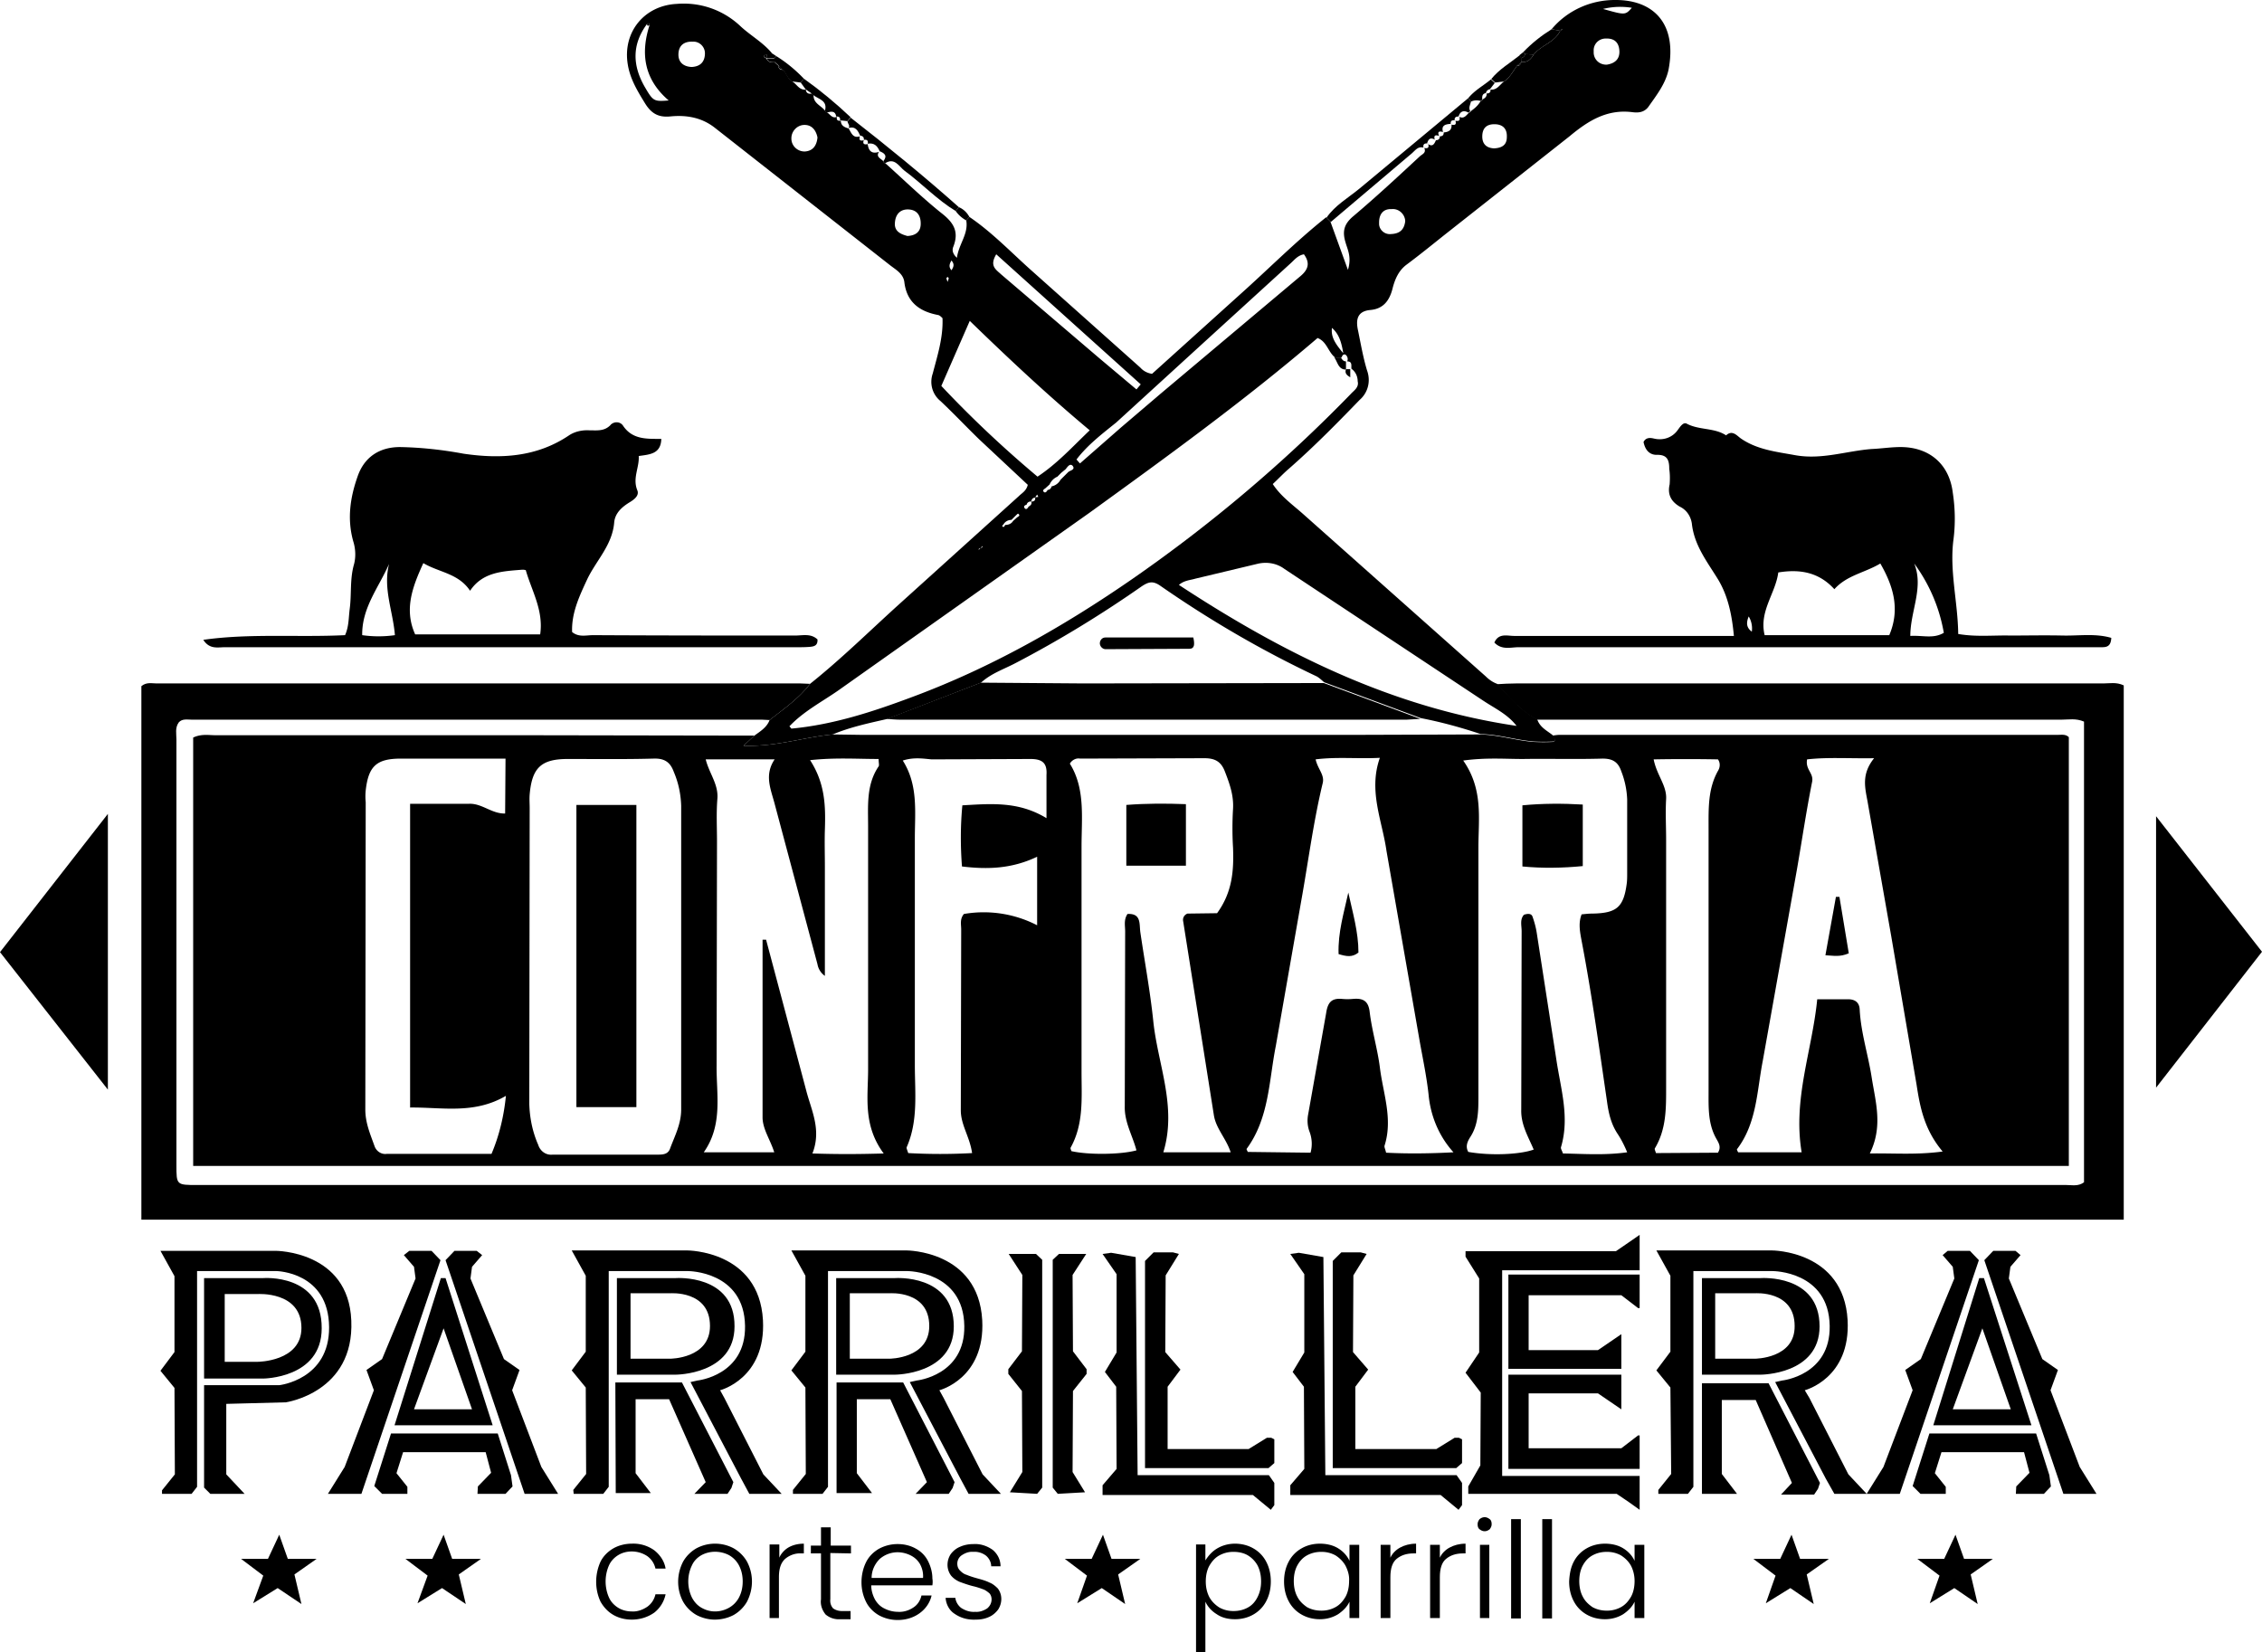
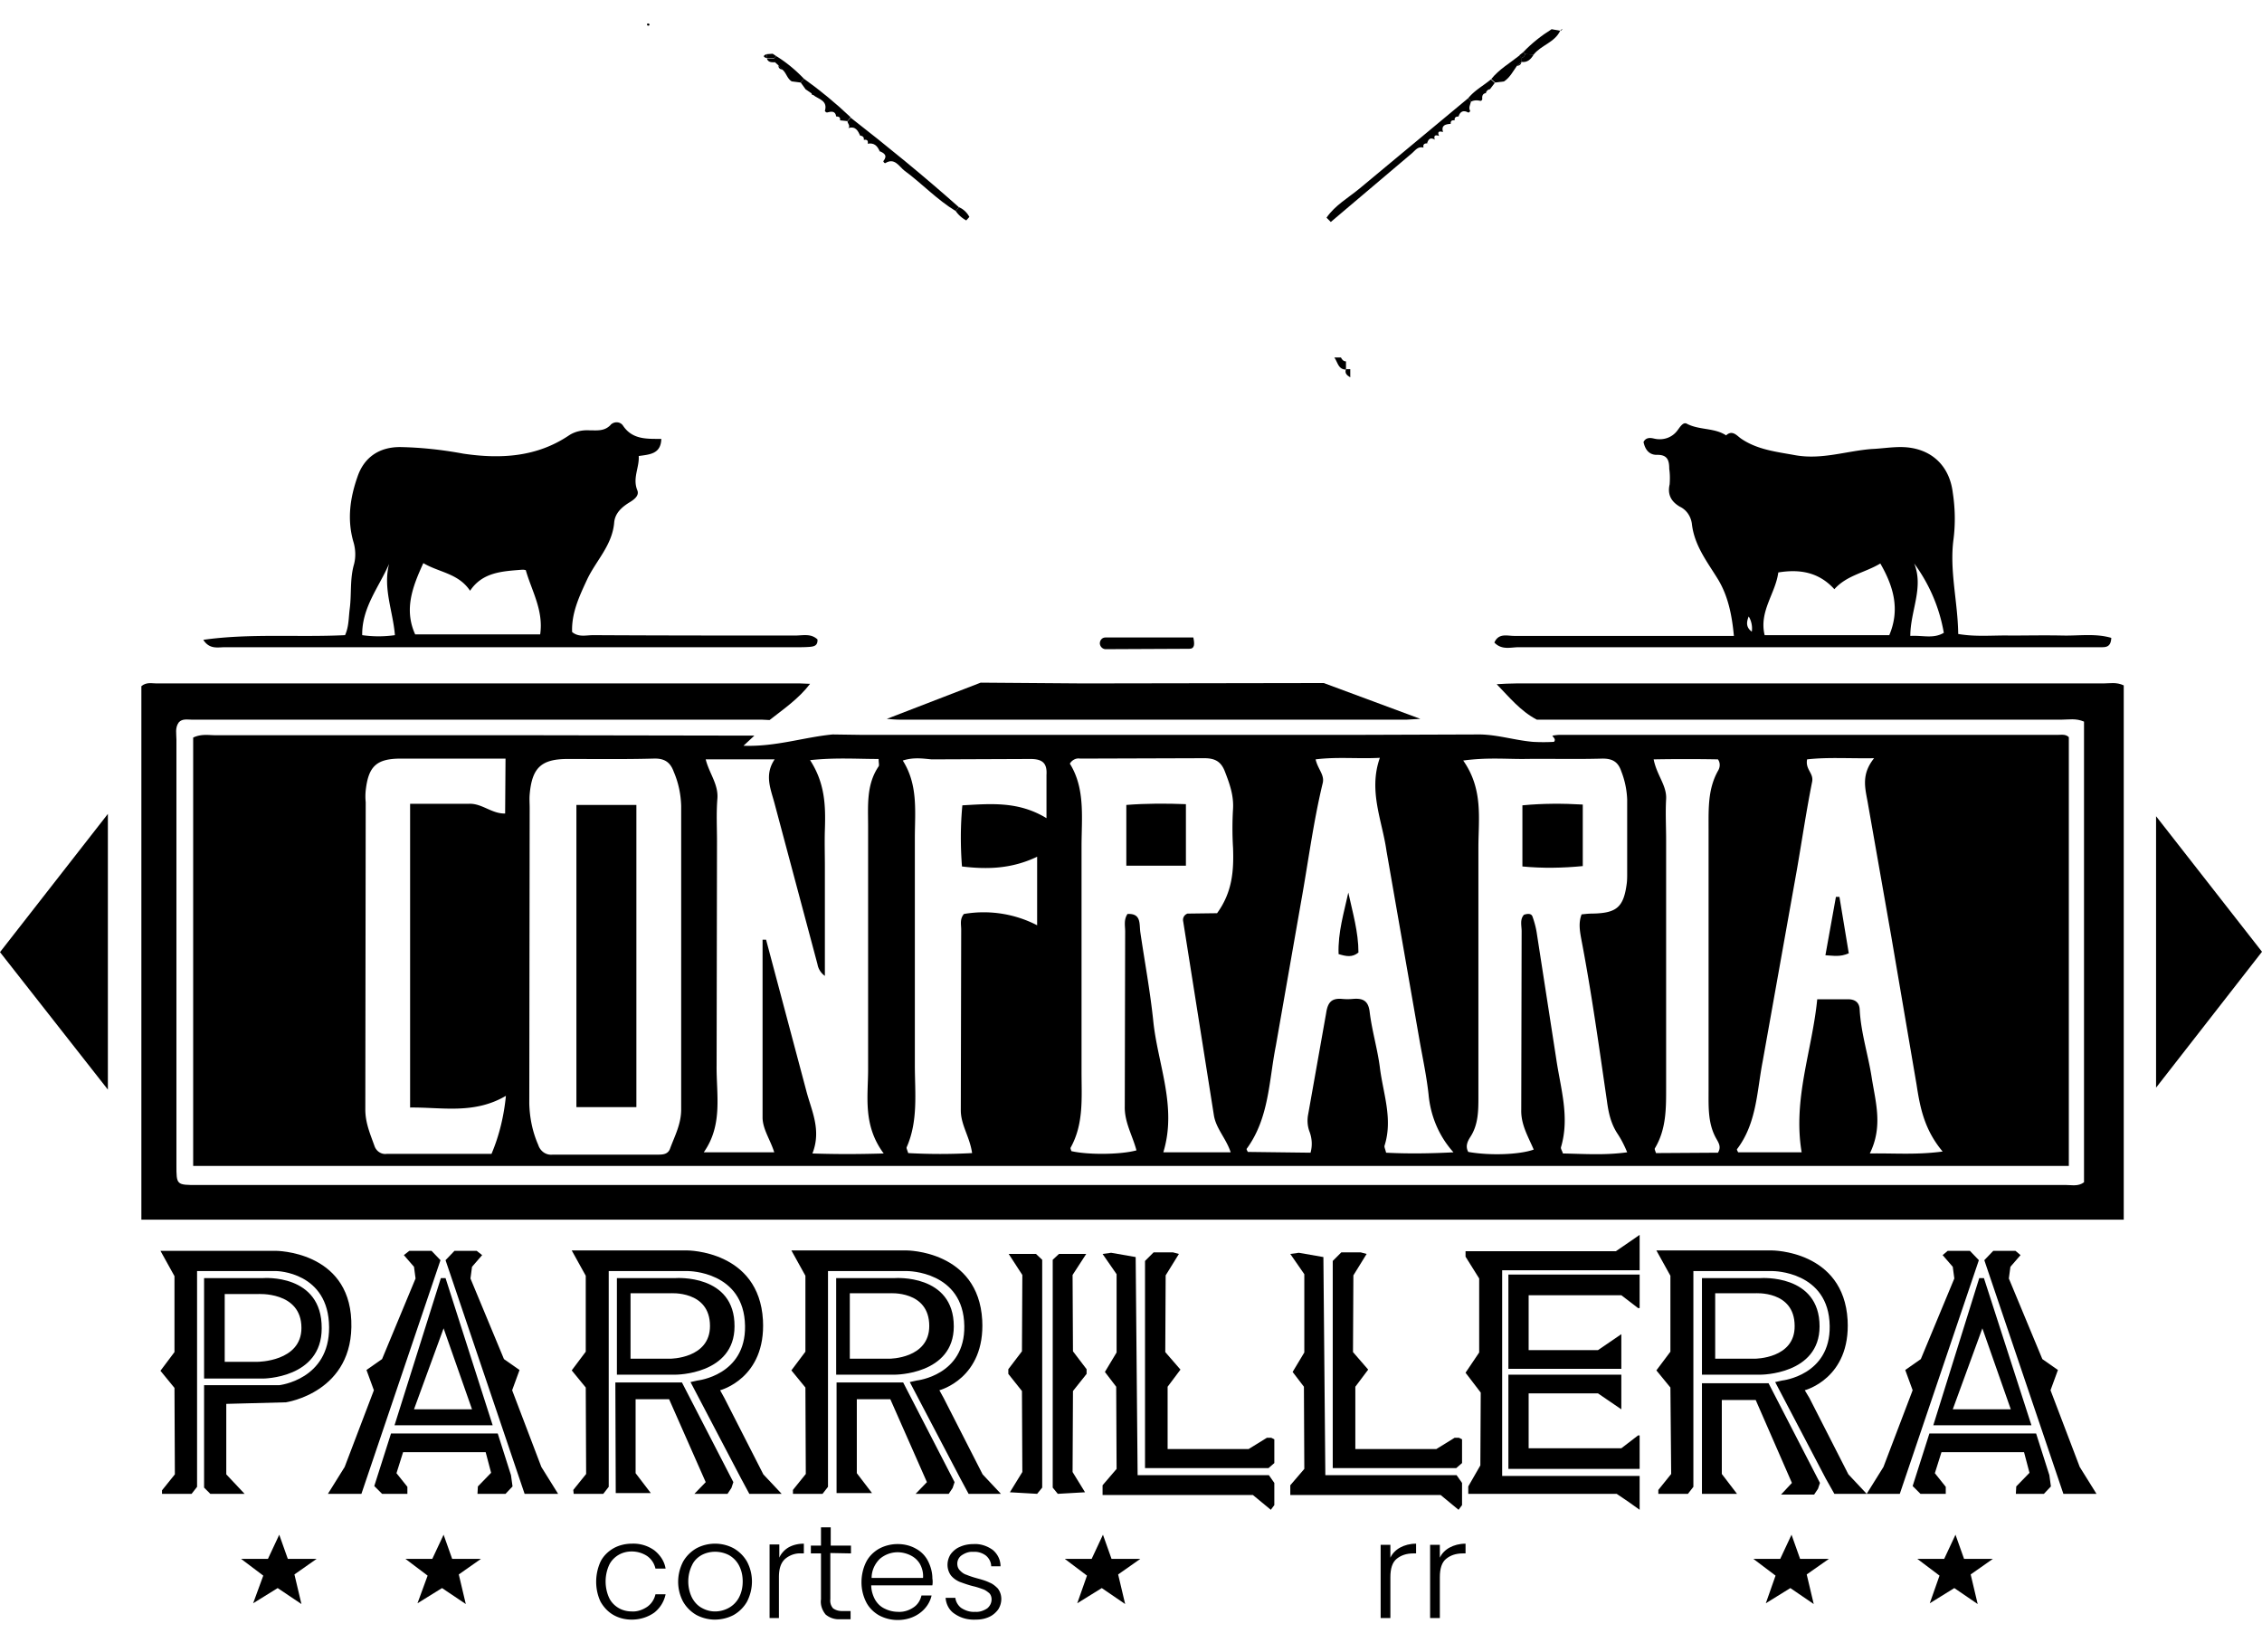
<svg xmlns="http://www.w3.org/2000/svg" xmlns:xlink="http://www.w3.org/1999/xlink" viewBox="0 0 580.8 424.3">
  <path d="M394.6 184.8c-4.2-2.2-7.1-5.8-10.3-9.1 1.7-.1 3.3-.2 5-.2h150.8c1.6 0 3.3-.4 5.2.5v137.2h-509v-137c1.3-1.1 2.7-.7 3.9-.7h165.3c.8 0 1.7.1 2.5.1-2.9 3.8-6.7 6.4-10.4 9.3-.7 0-1.3-.1-2-.1H49.2c-1.1 0-2.4-.3-3.3.7-1 1.4-.6 2.9-.6 4.4v109.3c0 5.1 0 5.1 5.4 5.1h479.9c1.5 0 3 .4 4.5-.7V185.3c-2.1-.9-3.9-.5-5.7-.5H447h-52.4zM0 244.5L27.7 209v70.8L0 244.5zm580.8-.1l-27.2 34.9v-69.7l27.2 34.8zM341.7 57l-1.1-1.1c2.2-3.2 5.6-5.1 8.5-7.5L377 25.2l.7.9c-.2.8-.7 1.6-.2 2.4-.1.2-.3.4-.5.4-1.2-.7-2.1-.3-2.5 1h0c-.7 0-1.1.3-1 1h0c-.8-.1-1.1.2-1 1v-.1c-1.3.1-2.5.3-2 2.1h0c-1-.3-1.5-.1-1 1h0c-1.1-.4-1.4 0-1.1 1h.1c-1.3-.8-1.8-.1-2.1 1l.1-.1c-.7 0-1.2.2-1 1.1h0c-1.4-.4-2.1.7-2.9 1.4L341.7 57h0zM227.3 41.9c-.2 0-.4-.2-.5-.5 1.2-1.5.2-2.1-1-2.6l.1.1c-.6-1.4-1.4-2.3-3.1-2h0c.2-.9-.3-1.1-1-1h0c.1-.8-.4-1-1-1.1l.1.1c-.6-1.3-1.2-2.6-3.1-2v.1c.6-.7-.1-1.2-.2-1.8l.8-1c9.5 7.4 18.8 15 27.8 23l-.8 1c-4.8-2.9-8.7-7.1-13.2-10.4-1.4-1.1-2.5-3.4-4.9-1.9h0 0z" />
  <path d="M212.3 28.9c-.2-.1-.4-.2-.5-.4.8-2.7-1.6-3-3-4.1-.2 0-.4-.1-.4-.3V24l-1.6-1.1.1.1-1.3-1.8.8-1c4.2 3 8.2 6.3 12 9.9l-.8 1-1.9-.2h0c.1-.8-.3-1-1-1h0c-.2-1.5-1.3-1.3-2.4-1h0 0zM398.4 7.5l2.2.4h0c-1.4 3-4.9 3.7-6.8 6.1l-2.2-.1-.5-.5c2.2-2.3 4.6-4.2 7.3-5.9zm-8.9 9.4c-1 1.4-1.8 3-3.3 4l-2.3.3-1-.9c2-2.5 4.8-4.1 7.3-6.1.1.3.3.5.5.7v1l-.1.1-1.1.9z" />
  <path d="M199.9 16.8l-1-.9-.1-1 .5-.5c2.6 1.6 5 3.6 7.1 5.8l-.8 1-2.3-.3c-1.2-.7-1.4-2.2-2.4-3l-1-1.1zm180.7 8.7c-.1.2-.2.4-.5.4-.8-.2-1.6-.2-2.4.2l-.7-.9c1.6-2 3.9-3.2 5.8-4.8l1 .9-1.3 1.7.1-.1a1.27 1.27 0 0 0-1.1 1.1l.1-.1c-.9.1-1.1.7-1 1.6zM246.2 53.2c1.2.5 2.1 1.4 2.7 2.5l-.8.9c-1.1-.6-2-1.4-2.7-2.4l.8-1z" />
  <path d="M196.9 13.9l1.5-.1.9.6-.5.5h-2 0l.1-1zm193.2.3l1-.8.5.5c-.1.5-.5.9-1 1-.2-.2-.3-.4-.5-.7zm-10 174.4c4.6.1 8.9 1.5 13.5 1.9 1.8.1 3.6.1 5.4 0 .6-.7-.2-1.1-.4-1.6.7-.1 1.3-.2 2-.2h127.8c1 0 2-.2 2.8.6v110.1H49.6v-110c2.1-1 4-.6 5.8-.6h80.4l57.9.1-2.8 2.6c8.3.3 15.5-2.2 22.9-2.9l7 .1h129.5l29.8-.1h0 0zm-184.3 52.7h.9L207 280c1.3 5.1 4 10.1 1.6 16.2 6.1.2 11.5.2 18.3 0-5.4-7.3-4-14.6-4-21.6v-62.4c0-5.3-.5-10.7 2.7-15.4.2-.3 0-.9 0-1.9-5.6 0-11.1-.4-17.6.3 3.9 6 4 11.9 3.8 17.9-.1 3.1 0 6.3 0 9.5v28c-1-.7-1.7-1.8-1.9-3l-11-41.2c-1-3.8-2.7-7.4 0-11.4h-17.7c.9 3.6 3.3 6.4 3 10.1s-.1 7.3-.1 11l-.1 57.4c-.1 7.5 1.7 15.3-3.3 22.4h18.1c-1-3.2-2.9-5.8-3-8.8v-45.8h0 0zm116.7-6.8c4-5.5 4.3-11.1 4.1-16.8a83.41 83.41 0 0 1 0-10c.2-3.5-.9-6.5-2.1-9.6-1-2.6-2.6-3.4-5.3-3.4l-31.9.1c-1-.2-2.1.4-2.6 1.3 4 6.4 3 13.9 3 21.3v57.9c0 6.6.6 13.3-2.8 19.4-.1.2.1.6.2.9 4.4 1 12.7.9 16.7-.2-1-3.8-3.1-7.2-3-11.3l.1-44.9c0-1.5-.4-3 .6-4.5 3.6-.2 3 2.6 3.3 4.7 1.1 7.5 2.5 15 3.3 22.6 1.1 11.2 6.2 22.1 2.6 33.9H316c-1.2-3.6-3.7-6-4.3-9.4l-7.9-49.9c-.2-.9.3-1.7 1.1-2l7.6-.1h0zm63.2-39.2c5.2 7.4 3.9 15 3.9 22.3v63.9c0 3.7 0 7.3-2.1 10.5-.7 1.1-1.3 2.4-.5 3.8 5.6 1 13.2.7 16.8-.6-1.4-3.3-3.3-6.4-3.2-10.2l.1-45.9c0-1.4-.5-3 .6-4.2.9-.3 1.9-.4 2.2.5.5 1.4.9 2.9 1.1 4.3l5 32.3c1.1 7.5 3.5 14.9 1.2 22.6-.1.4.3.9.5 1.6 5.4.1 10.7.5 16.5-.3-.7-1.7-1.5-3.3-2.5-4.8-1.7-2.6-2.3-5.4-2.7-8.4-2-13.7-3.9-27.5-6.5-41.1-.4-2.2-.9-4.5 0-6.8 1-.1 1.8-.2 2.7-.2 6.3-.1 8.1-1.6 8.9-7.8.1-.8.1-1.7.1-2.5v-19c-.1-2.5-.6-4.9-1.5-7.2-.8-2.4-2.2-3.3-4.8-3.3-6.8.2-13.6 0-20.5.1-4.7 0-9.4-.4-15.3.4h0 0zm-200.8 50.5v-38.9c-.1-3-.7-5.9-1.9-8.7-.9-2.5-2.4-3.5-5.2-3.4-7.3.2-14.6.1-22 .1-6.8 0-9.2 2.2-9.8 9.1-.1 1.2 0 2.3 0 3.5l-.1 75.9c.1 3.6.8 7.2 2.3 10.6.5 1.6 2 2.7 3.7 2.5h27c1.4 0 2.7-.1 3.2-1.7 1.2-3.2 2.8-6.2 2.8-9.9v-39.1h0 0zM336.5 296c.5-1.8.4-3.7-.3-5.5-.5-1.4-.6-2.9-.3-4.4l4.6-25.9c.4-2.7 1.3-3.9 4-3.7 1 .1 2 .1 3 0 2.6-.2 3.9.6 4.2 3.5.6 4.8 2 9.4 2.6 14.1.8 6.6 3.4 13.2 1.2 20.1-.1.4.2.9.4 1.8 5.8.3 11.6.2 17.3-.1-3.7-4.1-5.9-9.3-6.4-14.9-.5-4.5-1.4-8.8-2.2-13.2l-8.6-49.3c-1.1-7.8-4.7-15.4-1.7-23.9-5.7.3-11-.3-16.5.4.6 2.6 2.4 4 1.8 6.2-2.4 10-3.7 20.2-5.5 30.2l-6.5 37.1c-1.8 9-1.7 18.6-7.5 26.5-.1.1.2.6.3.8l16.1.2h0zm130.1-39.4h7.9c1.8 0 2.9.8 3 2.6.3 6 2.2 11.7 3.1 17.6 1 6.3 2.9 12.5-.5 19.4 6.4-.1 11.9.4 18.7-.5-4.7-5.6-5.8-11.3-6.7-17.2l-6.5-38.1-6.1-34.7c-.7-3.7-1.5-7 1.7-11-6.5.1-11.9-.3-17.2.3-.5 2.6 1.7 3.5 1.3 5.7-1.5 7.5-2.6 15-3.9 22.5l-8.8 49.3c-1.5 7.7-1.5 15.9-6.6 22.6-.1.1.2.6.3.8h16.3c-2.3-13.7 2.7-26.1 4-39.3h0 0zm-234.8-61.3c4 6.3 3.1 13.2 3.1 19.9v58.3c0 7.1.9 14.3-2.1 21.1-.1.2.1.6.4 1.5 5.5.3 10.9.3 16.4 0-.6-4.2-2.9-7.2-2.9-11l.1-46.4c0-1.3-.4-2.7.7-4 6.4-1.1 13-.1 18.8 2.9V220c-6.5 3.1-12.7 3.3-19.3 2.5-.4-5.2-.4-10.5.1-15.7 7.3-.4 14.4-1.1 21.6 3.3V199c.2-3-1-4.1-4.1-4.1l-25.4.1c-2.2-.2-4.6-.6-7.4.3h0 0zm-102-.5H103c-6.3 0-8.4 1.9-9.1 8.2-.1 1-.1 2 0 3l-.1 78.9c0 3.5 1.3 6.4 2.4 9.5.5 1.3 1.8 2.1 3.1 1.9h26.9c2-4.7 3.2-9.8 3.7-14.9-8.2 4.8-16.4 2.9-24.6 3v-78h15.2c3.3-.1 5.8 2.6 9.2 2.5l.1-14.1h0zM441.1 296c.9-1.4.2-2.5-.3-3.4-2.3-3.9-2.1-8.2-2.1-12.5v-67.3c0-5.2-.2-10.3 2.5-15 .5-.9.5-2-.1-2.8-5.5-.1-11-.1-16.5 0 .8 4.1 3.4 6.7 3.2 10.2s0 7 0 10.5V279c0 5.5.1 10.9-2.9 15.9-.1.2.1.6.3 1.2l15.9-.1zM251.8 175.3l26.4.2 61.7-.1 24.8 9.2-3.5.2h-130c-1.2 0-2.3-.1-3.5-.2l24.1-9.3h0zm93.8-80.4c-2 0-2.1-1.9-3-3.1h1.7c.3.5.6 1 1.3 1h0v2.1z" />
  <path d="M390.6 14.9c.5-.1.9-.5 1-1l2.2.1c-.7 1.2-1.6 2.1-3.1 1.9-.1-.3-.1-.6-.1-1zm-193.7.1h2l.1 1c-1 0-1.8 0-2.1-1zm168.8 22.9h0 0 0zm-142.9-1h0 0 0zm3 2l-.1.1s.1 0 .1-.1h0zm-5-4h0l.1.1-.1-.1zm1 1h0 0 0zm-4-3h0 0zm-11-10h0 0 0zm159.8 14l.1.1v-.1h-.1zm-150.8-6h0 0 0zm-1-1h0 0zm153.9 6h0 0zM382.6 23h0 0 0zm-36.9 69.8h0 0z" />
-   <path d="M414.6 0c-6.2 0-12.2 2.7-16.2 7.5l2.2.4.5-.5c0 .1 0 .2-.1.3s-.3.1-.4.2c-1.4 3-4.9 3.7-6.8 6.1-.7 1.2-1.6 2.1-3.1 1.9l-.1.1c-.1.5-.5 1-1.1.9-1 1.4-1.8 3-3.3 4-1.1.8-1.8 2.3-3.5 2.1.1.7-.3 1-1 1 .1.8-.4 1.2-1 1.5-.1.2-.2.4-.5.4-.6 1.1-1.5 1.9-2.5 2.6-.1.2-.3.4-.5.4-.7.7-1.3 1.7-2.5 1.1.3.9-.1 1.2-1 1h0c.3 1-.1 1.2-1 1 .1 1.4-.7 1.9-2 2 0 .7-.3 1-1 1 0 .7-.4 1-1 1-.4.9-.8 1.8-2 1 .3.9-.1 1.2-1 1 .6 1.3-.6 1.6-1.2 2.2-5.6 5.2-11.2 10.4-17 15.3-2.4 2-2.9 3.9-2 6.8.5 1.8 1.6 3.7.6 7l-4.5-12.4-1.1-1.1c-7.8 6.2-14.8 13.3-22.2 19.9L295.8 96c-1.2-.2-2.2-.7-3-1.6L265 69.6c-5.3-4.7-10.2-9.9-16.1-13.9l-.8.9c.6 3.5-1.9 6-2.4 9.6-1.3-1.2-1.2-2.2-.9-2.9 1.5-3.9 0-6.2-3.1-8.6-5-4-9.6-8.5-14.4-12.8-.2 0-.4-.2-.5-.5-.6-.7-2-1.1-1.1-2.4-1.8.6-2.7-.2-2.9-2-.8.2-1.4 0-1-1-1 .3-1.3-.1-1-1-1.8.6-2.2-.9-2.9-2-1-.3-2-.7-2-2-.8.1-1.2-.2-1-1-1.2.5-1.7-.6-2.5-1.1-.2-.1-.4-.2-.5-.4-1-1.4-3.1-1.9-3-4.1-.2 0-.4-.1-.4-.3V24c-.8.2-1.5 0-1.6-1-1.7.2-2.3-1.4-3.5-2.1s-1.4-2.2-2.4-3c-.5.1-1-.2-1.1-.7v-.3l-1-.9c-.9.1-1.7 0-2.1-1h0c-1-.4-.8-.8.1-1l1.5-.1c-2.3-2.9-5.6-4.7-8.2-7.1-4.4-4.2-10.3-6.3-16.4-5.8-8.4.4-14 7.3-12.6 15.6.6 3.7 2.5 6.8 4.4 9.9 1.6 2.6 3.4 3.7 6.5 3.4 4-.4 7.9.2 11.3 2.8l45 35.3c1.5 1.2 3.5 2.2 3.8 4.4.6 5.2 3.9 7.6 8.7 8.5.4.1.8.5 1.1.8.2 5-1.3 9.6-2.5 14.2-.9 2.6-.1 5.4 2 7.1 3.4 3.2 6.6 6.6 9.9 9.8l12.5 11.7c-.4 1.6-1.5 2.1-2.3 2.9l-31 28c-7.5 6.8-14.7 13.9-22.6 20.2-2.9 3.8-6.7 6.4-10.4 9.3-.7 1.9-2.4 2.9-3.9 4l-2.8 2.6c8.3.3 15.5-2.2 22.9-2.9 4.5-1.9 9.3-2.9 14.1-4l24-9.3c2.6-2.4 6-3.5 9-5.1 11.1-5.8 21.9-12.4 32.2-19.6 1.8-1.2 2.9-1.5 4.8-.2 12.8 8.9 26.2 16.7 40.2 23.3.7.4 1.3 1 1.9 1.5l24.8 9.2c5.2 1 10.3 2.4 15.4 4.1 4.6.1 8.9 1.5 13.5 1.9 1.8.1 3.6.1 5.4 0 .6-.7-.2-1.1-.4-1.6-1.5-1.2-3.3-2-4-4.1-4.2-2.2-7.1-5.8-10.3-9.1-1.1-.4-2.1-1.1-2.9-1.9L334.6 132c-2.7-2.4-5.7-4.5-7.8-7.7 1.5-1.4 2.7-2.7 4.1-3.9 6.4-5.6 12.3-11.6 18.2-17.7 2.2-1.9 2.9-4.9 1.9-7.6-1-3.3-1.6-6.8-2.3-10.2-.6-2.7-.3-5 3.2-5.3 3.2-.3 4.8-2.3 5.6-5.3.6-2.4 1.5-4.7 3.6-6.3 3.5-2.6 6.8-5.3 10.2-8L403 35c4.8-4 9.6-7 16.1-6.2 1.5.2 3 .1 4.1-1.3 2.1-3 4.4-5.9 5.2-9.5 2.3-11.8-3.7-18.1-13.8-18h0 0zm-249 22.4c-3.2-5.5-3.4-10.9.5-16.2.3-.3.6-.2.7.2-2.4 7.4-1.4 14 4.9 19.4-3.8.3-4 .2-6.1-3.4h0 0zm12-5.2c-2.2-.1-3.5-1.3-3.4-3.4s1.4-3.2 3.7-3.1c1.6-.1 3 1.2 3.1 2.8v.4c-.1 2.2-1.4 3.2-3.4 3.3h0 0zm29 21.7c-1.9 0-3.4-1.5-3.4-3.3v-.1c0-1.7 1.3-3.2 3-3.4 2.1-.2 3.3 1.2 3.7 3.2-.2 2.1-1.2 3.5-3.3 3.6zm29.8 18.8c-.1 2-1.5 2.8-3.4 2.9-1.9-.5-3.5-1.3-3.2-3.6.2-2.1 1.5-3.4 3.7-3.2s3 1.9 2.9 3.9zM342 84.2c1.7 1.5 2.4 3.4 2.9 6.5-2.1-2.5-3.2-4.2-2.9-6.5zm-33.4 4.2l22.8-20.8c1-.9 1.8-2 3.4-2.3 1.6 2.2 1.2 3.9-1 5.7L298 101.1l-10.2 8.7-10.5 9.2c-.3-.3-.6-.7-.9-1 2.8-3.7 6.6-6.6 10.2-9.5l22-20.1h0zm-52.8-23.1l37.1 33.4-1.1 1.3-9.4-7.9-25.3-21.6c-1.4-1.3-3.1-2.2-1.3-5.2zm-11.5 1.6c.8.9.6 1.6 0 2.5-.7-.8-.6-1.5 0-2.5zm-1 4.2c.1.1.3.3.3.4l-.3.9-.3-.9c0-.1.2-.3.3-.4h0zm-1.6 28l7.3-16.7c10 9.7 19.9 19 30.8 28.1-4.5 4.3-8.4 8.6-13.4 11.9-8.7-7.3-17-15.1-24.7-23.3h0zm32.6 22.1l-1 1-1 1a3.33 3.33 0 0 1-2.3 1.7c-.1.5-.5.9-1 .9-.2.4-.6.9-1 .5s.1-.7.4-.9l1.1-1c.4-.9 1.1-1.6 2-2l1-1 1.1-.9c.5-.6 1.1-1.6 1.8-.9.8 1-.6 1.2-1.1 1.6zm-7.7 6.4l-.8.1.5-.7.3.6zm-3 2c.1-.5.6-.9 1.2-.8 0-.5.4-1 .9-1h.1c.1.7-.3 1-1 1 .2.7-.2 1-.7 1.3-.2.4-.6.9-1 .4s.1-.8.5-.9h0zm-5.9 5c.4-.7 1.2-1.1 2-1.1l1-1c.2-.2.6-.6.7-.6.7.5.1.7-.3 1l-1 .9c-.4.7-1.2 1-2 1-.2.3-.4.9-.8.2.1 0 .2-.2.4-.4h0 0zm-6.3 6.3c.1-.1.3-.1.4-.2l.5-.5c0 .1 0 .3-.1.3-.1.1-.2.2-.4.2l-.5.5c0-.1 0-.3.1-.3h0zm78.4 5.2l51 33.8c3 2 6.3 3.5 8.6 6.5-31.9-4.7-59.9-18.6-86.7-36.2 1.4-1.2 2.9-1.2 4.2-1.6l15.9-3.8c2.4-.6 5-.2 7 1.3h0 0zm18.8-48.2c.4 1.6-1 2.4-1.8 3.3-17.1 17.6-35.9 33.5-56.1 47.5-17.8 12.3-36.5 22.9-56.8 30.4-9.9 3.7-20 7-30.7 8l-.5-.6c3.6-3.8 8.2-6.2 12.4-9.1l64.6-45.7c19.9-14.4 39.8-28.8 58.6-44.9 2.4.9 2.7 3.6 4.5 5h1.7c.1-.5.5-1 1-.7.5.4.7 1.1.4 1.7 1.4 0 1 1.1 1.1 1.9 1 .7 1.6 1.9 1.6 3.2h0 0zm8.6-37.8c-1.6.2-3-1-3.1-2.5v-.5c0-1.9.9-3.5 3.2-3.4 1.7-.2 3.3 1.1 3.5 2.9v.3c-.3 2.1-1.4 3.1-3.6 3.2h0zm26.4-22c-1.9-.1-3.1-1.1-3-3.3.1-2.1 1.3-2.9 3.1-2.9 2.2 0 3.3 1.2 3.2 3.3 0 2-1.2 2.8-3.3 2.9h0 0zm29-21.5c-1.8.1-3.3-1.2-3.4-3v-.5c-.1-1.7 1.2-3.1 2.9-3.2h.2c2.2-.1 3.4 1 3.5 3.2s-1.3 3.2-3.2 3.5h0zm-1-14.3c2.4-.6 4.9-.7 7.4-.3-1.7 1.9-1.7 1.9-7.4.3h0zm-30 21.7h0 0 0zm-10.9 9.9h0zm-1 1h0zm3-3h0 0 0zm1.9-2h0 0 0z" />
  <path d="M199.9 16.8l1.1 1c-.5.1-1-.2-1.1-.7v-.3zm189.6.1l1.1-.9c0 .5-.5.9-1.1.9zm-192.6-3c0 .3 0 .7-.1 1-1-.3-.8-.7.1-1zm203.7-6l.5-.5c0 .1 0 .2-.1.3s-.2.2-.4.2h0zM166.1 6.2c.3-.3.6-.2.7.2-.3.3-.6.3-.7-.2zm363.5 157c-4.5-.1-9 0-13.5 0-4.3-.1-8.6.4-13.3-.4-.1-8.3-2.3-16.3-1.2-24.4.5-4 .4-8-.2-11.9-.9-7.4-6.1-11.7-13.4-11.7-2.5 0-5 .4-7.4.5-6.5.5-12.8 2.8-19.6 1.6-4.9-.9-9.8-1.4-14-4.3-1-.7-2.2-2.3-3.8-.8h0c-3-2-6.9-1.3-10.1-3-.9-.5-1.7.8-2.3 1.6-1.4 2-3.8 2.8-6.2 2.2-.9-.2-2-.3-2.6.9.4 2 1.5 3.4 3.6 3.3 2.6 0 3 1.5 3 3.6.2 1.3.2 2.7.1 4-.6 2.6.4 4.4 2.6 5.7 1.7.8 2.8 2.4 3.1 4.3.6 5.7 4 9.9 6.8 14.5 2.5 4.2 3.5 9 4 14.4h-6-50.4c-1.8 0-4-.8-5.1 1.7 1.9 2 4.2 1.2 6.2 1.2h146.2 3.5c1.2 0 2.4-.1 2.5-2.4-4.1-1.2-8.3-.5-12.5-.6h0zm-79.8-1c-1.5-1.1-1.4-2.4-.8-3.9.7 1.1 1 2.6.8 3.9h0zm35.3.9h-32c-1.5-6.1 2.8-10.7 3.5-16.1 5.5-.9 10.4-.1 14.4 4.3 3.2-3.6 7.8-4.2 11.8-6.6 3.4 5.9 5.1 11.8 2.3 18.4h0 0zm5.4.2c0-6.4 3.5-12.4 1-18.6 3.9 5.3 6.5 11.4 7.6 17.8-2.7 1.6-5.4.6-8.6.8h0zm-286.3-.1c-17.3 0-34.6 0-51.9-.1-1.8 0-3.7.6-5.4-.8-.2-4.9 1.9-9.3 3.9-13.6 2.3-4.8 6.4-8.7 6.9-14.5.2-2.5 2.1-4.1 4.1-5.3 1.3-.8 2.4-1.8 1.8-3.1-1.2-3.1.6-5.8.4-8.7 2.8-.4 5.7-.5 5.8-4.4-3.8 0-7.5.2-9.9-3.5-.7-.9-2-1-2.9-.3-.1.1-.2.1-.2.2-1.6 1.7-3.5 1.4-5.5 1.4-1.8-.1-3.7.3-5.2 1.3-8.3 5.6-17.6 6.1-27.1 4.7-5.4-1-10.8-1.6-16.3-1.7-5.3 0-9.2 2.6-10.9 7.6-1.9 5.4-2.7 10.9-1.1 16.6.6 1.9.7 4 .2 5.9-1.1 3.8-.6 7.6-1.1 11.4-.3 2.3-.2 4.6-1.2 6.8-12.2.6-24.4-.5-36.4 1.2 1.6 2.5 3.7 1.9 5.5 1.9h146.8c1.2 0 2.3 0 3.5-.1 1-.1 2-.3 1.9-1.9-1.7-1.6-3.8-1-5.7-1h0zM93 163.1c-.1-7.1 4.3-12.3 6.9-18.3-1.6 6.3 1 12.1 1.5 18.3a29.55 29.55 0 0 1-8.4 0zm45.7-.2h-32.1c-2.9-6.4-.7-12.2 2.1-18.3 4 2.4 9 2.6 12 7.1 3.2-4.8 8.3-5 13.3-5.4h.5l.5.1c1.5 5.3 4.6 10.3 3.7 16.5h0z" />
  <path d="M142.7 163.3c-1.1-1.2-.7-2.1-.6-3.3 1.5 1.2.6 2.1.6 3.3h0zm202.9-68.5h1.1v2.1c-.8-.5-1.5-1-1.1-2.1zm-39.2 68.9c.4 1.8.3 2.9-1 2.9l-21.3.1c-.8.1-1.6-.5-1.7-1.4v-.1c0-.8.6-1.5 1.4-1.5h.2 22.4zm-17.2 43c5.1-.4 10.2-.4 15.3-.2v15.8h-15.3v-15.6zm117.2-.1v15.8c-5.1.5-10.3.6-15.5.1v-15.7c5.2-.5 10.4-.5 15.5-.2h0zm-243 77.7H148v-77.6h15.4v77.6zM343.7 245c-.2-5.6 1.4-10.7 2.5-15.8 1.1 5.1 2.6 10.1 2.6 15.4-1.6 1.3-3.1 1-5.1.4h0zm131-.2c-2.3 1-3.9.6-6 .5l2.7-15h.9l2.4 14.5h0zM41.6 383.6h7.6l1.4-1.8v-55.4H71s13.4.2 13.5 14.4c.1 13.5-12.8 14.9-12.8 14.9H52.4V382l1.6 1.6h8.8l-4.7-5v-18.1l15.3-.4s17.6-2.5 16.8-21c-.7-17.9-19.4-17.9-19.4-17.9H41.2l3.6 6.5v19.5l-3.6 4.8 3.6 4.4.1 22.2-3.3 4.1v.9zm131.9-55.4h-15.1V353h15.1s15.1 0 15.1-12.4c.1-13.5-15.1-12.4-15.1-12.4zm-1.4 20.7h-10.2v-16.8h10.2s10.2-.8 10.2 8.4c0 8.4-10.2 8.4-10.2 8.4zm-24.8 34.7h7.6l1.4-1.8v-55.4h20.4s14.4 0 14.6 14.1c.2 12.7-12.2 14-12.2 14l-1.8.4 13 24.8 2.1 3.9h8.3l-4.7-5-10-19.6-1.1-2s11.8-3 11-18c-1-17.9-19.4-17.9-19.4-17.9h-29.7l3.6 6.5v19.5l-3.6 4.8 3.6 4.4.1 22.2-3.3 4.1.1 1h0zm-79.7-55.4H52.4V354h15.1s15.1 0 15.1-12.9c.1-14.1-15-12.9-15-12.9h0 0zm-1.5 21.5h-8.4v-17.4h8.4s11.3-.8 11.3 8.7c0 8.7-11.3 8.7-11.3 8.7h0 0zM158 355h17.1l13.2 25.6-.5 1.5-1 1.5h-8.5l2.9-3-9.4-21.3h-8.6v19l3.9 5.1h-9L158 355h0 0zm71.8-26.8h-15.1V353h15.1s15.1 0 15.1-12.4c0-13.5-15.1-12.4-15.1-12.4zm-1.4 20.7h-10.2v-16.8h10.2s10.2-.8 10.2 8.4c0 8.4-10.2 8.4-10.2 8.4zm-24.8 34.7h7.6l1.4-1.8v-55.4H233s14.4 0 14.6 14.1c.2 12.7-12.2 14-12.2 14l-1.8.4 13 24.8 2.1 3.9h8.3l-4.7-5-10-19.6-1.1-2s11.8-3 11-18c-1-17.9-19.4-17.9-19.4-17.9h-29.6l3.6 6.5v19.5l-3.6 4.8 3.6 4.4.1 22.2-3.3 4.1v1zm248.5-55.4H437V353h15.1s15.1 0 15.1-12.4c0-13.5-15.1-12.4-15.1-12.4h0 0zm-1.5 20.7h-10.2v-16.8h10.2s10.2-.8 10.2 8.4c.1 8.4-10.2 8.4-10.2 8.4zm-24.8 34.7h7.6l1.4-1.8v-55.4h20.4s14.4 0 14.6 14.1c.2 12.7-12.2 14-12.2 14l-1.8.4 13 24.8 2.2 3.9h8.3l-4.7-5-10-19.6-1.2-2s11.8-3 11-18c-1-17.9-19.4-17.9-19.4-17.9h-29.7l3.6 6.5v19.5l-3.6 4.8 3.6 4.4.2 22.2-3.3 4.1v1zm-341.6 0l4.3-6.9L96 357l-1.9-5.2 4-2.8 8.6-20.7-.4-3-2.6-3 1.4-1.1h5.7l2.3 2.4-20.3 60h-8.6 0 0zm59.1 0l-4.3-6.9-7.5-19.7 1.9-5.2-4-2.8-8.6-20.7.4-3 2.6-3-1.4-1.1h-5.7l-2.3 2.4 20.3 60h8.6 0 0zm-28.9-55.4h-1.2L101.3 366h25.2l-12.1-37.8h0zm-.5 12.9l7.3 20.8h-14.9l7.6-20.8z" />
  <use xlink:href="#80451" />
  <path d="M479.3 383.6l4.3-6.9 7.5-19.7-1.9-5.2 4-2.8 8.6-20.7-.4-3-2.6-3 1.3-1.1h5.7l2.3 2.4-20.3 60h-8.5 0 0zm59 0l-4.3-6.9-7.5-19.7 1.9-5.2-4-2.8-8.6-20.7.4-3 2.6-3-1.3-1.1h-5.7l-2.3 2.4 20.3 60h8.5 0 0zm-28.9-55.4h-1.2L496.4 366h25.2l-12.2-37.8h0zm-.4 12.9l7.3 20.8h-14.9l7.6-20.8z" />
  <use xlink:href="#80451" x="395" />
  <path d="M214.8 355h17.1l13.2 25.6-.5 1.5-1 1.5h-8.5l2.9-3-9.4-21.3H220v19l3.9 5.1h-9.1V355h0 0zm222.2.2h17.1l13.2 25.6-.5 1.5-1 1.5h-8.5l2.8-3-9.3-21.3h-8.7v19l3.9 5.1h-9v-28.4h0 0zM259.4 322h6.6l1.6 1.5V382l-1.3 1.6-7-.4 3.2-5.2-.1-20.8-3.5-4.4v-1.2l3.5-4.6.1-19.6-3.5-5.4h.4 0 0zm19.1 0h-6.6l-1.6 1.5V382l1.3 1.6 7-.4-3.2-5.2.1-20.8 3.5-4.4v-1.2l-3.5-4.6-.1-19.6 3.5-5.4h-.4 0 0zm6.8-.3l6.3 1.1.5 56h33.7l1.4 2v5.7l-.9 1.2-4.6-3.8h-38.6v-2.5l3.6-4.2-.1-21.1-2.9-3.8 3-5v-20.1l-3.6-5.2 2.2-.3h0 0zm48.2 0l6.3 1.1.5 56H374l1.4 2v5.7l-.9 1.2-4.6-3.8h-38.6v-2.5l3.6-4.2-.1-21.1-2.9-3.8 3-5v-20.1l-3.6-5.2 2.2-.3h0 0zm-39.5 2.1l2.2-2.2h5l1.5.4-3.4 5.5-.1 19.7 3.9 4.5-3.3 4.4v16h20.8l4.7-2.9h1.1l.8.4v6.1l-1.5 1.3H294v-53.2h0 0zm48.2 0l2.2-2.2h5l1.5.4-3.4 5.5-.1 19.7 3.9 4.5-3.3 4.4v16h20.8l4.7-2.9h1.1l.8.4v6.1l-1.5 1.3h-31.7v-53.2h0 0zm78.8-6.7v9.1h-35.3V379H421v8.7l-2.8-2-3.1-2.1H377v-1.9l3.1-5.4.1-18.7-3.9-5.1 3.5-5.2v-19l-3.5-5.6v-1.4h38.6l3.5-2.4 2.6-1.8h0 0zm0 18.8v-8.6h-33.7v24.2h29v-8.9l-6 4.1h-17.8v-14.1h23.8l4.3 3.3h.4 0zm0 32.7v8.6h-33.7V353h29v8.9l-6-4.1h-17.8v14.1h23.8l4.3-3.3h.4 0zM61.9 400.3h6.9l2.9-6.2 2.2 6.2h7.4l-5.7 4 1.8 7.6-6.1-4.1-6.3 3.9 2.6-7.1-5.7-4.3zm42.2 0h6.9l2.9-6.2 2.2 6.2h7.4l-5.7 4 1.8 7.6-6.1-4.1-6.3 3.9 2.6-7.1-5.7-4.3z" />
  <use xlink:href="#34501" />
  <use xlink:href="#34501" x="176.8" />
  <use xlink:href="#34501" x="218.9" />
  <path d="M154.2 401c.7-1.4 1.9-2.6 3.3-3.4s3.1-1.2 4.7-1.2c2.1-.1 4.1.5 5.8 1.7 1.5 1.2 2.6 2.8 2.9 4.7h-2.6c-.3-1.3-1-2.4-2.1-3.2-1.2-.8-2.6-1.2-4-1.2-1.2 0-2.4.3-3.4.9s-1.9 1.5-2.4 2.6c-.6 1.3-.9 2.8-.9 4.2s.3 2.9.9 4.2c.5 1.1 1.4 2 2.4 2.6s2.2.9 3.4.9c1.4.1 2.8-.4 4-1.2 1.1-.8 1.8-1.9 2.1-3.2h2.6a8.04 8.04 0 0 1-2.9 4.7c-1.7 1.2-3.7 1.8-5.8 1.8-1.7 0-3.3-.4-4.7-1.2s-2.5-2-3.3-3.4c-1.5-3.2-1.5-7 0-10.3h0zm37.6 0a9.24 9.24 0 0 0-3.4-3.4 10.05 10.05 0 0 0-4.8-1.2 10.05 10.05 0 0 0-4.8 1.2 9.24 9.24 0 0 0-3.4 3.4c-1.7 3.3-1.7 7.1 0 10.3a9.24 9.24 0 0 0 3.4 3.4h0c1.5.8 3.2 1.2 4.7 1.2 1.7 0 3.4-.4 4.9-1.2a9.24 9.24 0 0 0 3.4-3.4c1.7-3.3 1.7-7.1 0-10.3zm-2.1 9.3c-.6 1.1-1.5 2-2.6 2.6s-2.3.9-3.5.9-2.3-.3-3.4-.9-1.9-1.5-2.5-2.6c-1.3-2.6-1.3-5.8 0-8.4.5-1.1 1.4-2 2.5-2.6 2.1-1.1 4.7-1.1 6.9 0 1.1.6 2 1.5 2.6 2.6.7 1.3 1 2.7 1 4.2s-.3 2.9-1 4.2zm12.7-12.9c1.2-.7 2.6-1 4-1v2.5h-.6c-1.5-.1-3 .4-4.2 1.4-1.1 1-1.6 2.5-1.6 4.7v10.5h-2.4v-18.9h2.5v3.4c.4-1 1.3-2 2.3-2.6h0zm10.8 1.4v11.8c-.1.9.1 1.7.7 2.4.7.5 1.5.7 2.3.7h2.2v2.1h-2.6c-1.4.1-2.7-.3-3.8-1.2-.9-1.1-1.4-2.5-1.2-3.9v-11.8h-2.6v-2h2.6v-4.7h2.5v4.7h5.2v2l-5.3-.1h0zm26.2 6.5c0-1.5-.4-3-1.1-4.4a7.38 7.38 0 0 0-3.1-3.2c-1.4-.8-3-1.2-4.7-1.2a10.05 10.05 0 0 0-4.8 1.2c-1.4.8-2.6 2-3.3 3.4-.8 1.6-1.2 3.4-1.2 5.2a11.25 11.25 0 0 0 1.2 5.1c.7 1.4 1.9 2.6 3.3 3.4a10.05 10.05 0 0 0 4.8 1.2c2.1 0 4.1-.6 5.7-1.8 1.5-1.1 2.6-2.7 3-4.5h-2.6c-.3 1.3-1 2.4-2.1 3.1-1.2.8-2.6 1.2-4 1.1a7.64 7.64 0 0 1-3.3-.8c-1.1-.5-1.9-1.3-2.5-2.3-.6-1.1-1-2.4-1-3.7h15.7 0c.1-.6.1-1.2 0-1.8zm-2.4-.1h-13.2c0-1.9.8-3.6 2.1-4.9 1.3-1.1 2.9-1.7 4.6-1.7a7.64 7.64 0 0 1 3.3.8c1 .5 1.8 1.2 2.4 2.2.6 1.1.9 2.3.8 3.6zm8.1 9.2c-1.4-.9-2.2-2.5-2.3-4.1h2.5c.1 1 .7 2 1.5 2.6 1.1.7 2.3 1.1 3.6 1 1.1.1 2.2-.3 3.1-.9.7-.6 1.1-1.4 1.1-2.3 0-.6-.2-1.2-.6-1.6-.5-.4-1-.8-1.6-1-.8-.3-1.7-.6-2.6-.8-1.2-.3-2.3-.7-3.4-1.1-.9-.4-1.6-.9-2.2-1.6-1.2-1.6-1.2-3.8-.1-5.5.6-.8 1.4-1.5 2.4-1.9 1.1-.5 2.3-.7 3.5-.7 1.8-.1 3.5.5 4.9 1.5 1.3 1.1 2 2.6 2 4.2h-2.4c0-1-.5-2-1.3-2.7-.9-.7-2.1-1.1-3.3-1-1.1-.1-2.1.3-3 .9a2.61 2.61 0 0 0-1.1 2.1c0 .7.2 1.3.7 1.8s1 .9 1.7 1.1c.7.3 1.6.6 2.7.9s2.2.6 3.2 1.1c.8.3 1.5.9 2.1 1.5.6.8.9 1.7.9 2.7s-.3 1.9-.8 2.7c-.6.8-1.4 1.5-2.3 1.9-1.1.5-2.2.7-3.4.7-2.1.1-3.9-.4-5.5-1.5h0 0z" />
  <g enable-background="new">
-     <path d="M312.4 397.7c1.3-.8 2.9-1.3 4.7-1.3 1.7 0 3.3.4 4.7 1.2a8.32 8.32 0 0 1 3.3 3.4c.8 1.5 1.2 3.2 1.2 5.1s-.4 3.6-1.2 5.1a8.32 8.32 0 0 1-3.3 3.4c-1.4.8-3 1.2-4.7 1.2-1.8 0-3.4-.4-4.7-1.3-1.3-.8-2.3-1.9-2.9-3.2v13h-2.4v-27.7h2.4v4.1c.7-1.1 1.6-2.2 2.9-3zm10.5 4.3a6.95 6.95 0 0 0-2.5-2.6c-1-.6-2.3-.9-3.7-.9-1.3 0-2.5.3-3.6.9s-1.9 1.5-2.6 2.7c-.6 1.1-.9 2.5-.9 4s.3 2.8.9 4c.6 1.1 1.5 2 2.6 2.7 1.1.6 2.3.9 3.6.9 1.4 0 2.6-.3 3.7-.9s1.9-1.5 2.5-2.7.9-2.5.9-4c0-1.6-.3-2.9-.9-4.1zm8-1a8.32 8.32 0 0 1 3.3-3.4c1.4-.8 3-1.2 4.7-1.2 1.8 0 3.4.4 4.7 1.2s2.3 1.9 2.9 3.2v-4.1h2.5v18.8h-2.5v-4.2c-.6 1.3-1.6 2.3-2.9 3.2-1.3.8-2.9 1.3-4.7 1.3-1.7 0-3.3-.4-4.7-1.2a8.32 8.32 0 0 1-3.3-3.4c-.8-1.5-1.2-3.2-1.2-5.1s.4-3.6 1.2-5.1zm14.6 1.1c-.6-1.1-1.5-2-2.6-2.7-1.1-.6-2.3-.9-3.6-.9-1.4 0-2.6.3-3.7.9s-1.9 1.5-2.5 2.6-.9 2.5-.9 4 .3 2.9.9 4c.6 1.2 1.5 2 2.5 2.7 1.1.6 2.3.9 3.7.9 1.3 0 2.5-.3 3.6-.9s1.9-1.5 2.6-2.7c.6-1.1.9-2.5.9-4 .1-1.4-.3-2.7-.9-3.9z" />
    <use xlink:href="#09706" />
    <use xlink:href="#09706" x="12.7" />
-     <path d="M379.9 392.7c-.4-.3-.5-.8-.5-1.3s.2-.9.5-1.3c.4-.3.8-.5 1.3-.5s.9.2 1.3.5.5.8.5 1.3-.2.9-.5 1.3c-.4.3-.8.5-1.3.5s-.9-.2-1.3-.5zm2.5 4v18.8H380v-18.8h2.4zm8.1-6.6v25.5H388v-25.5h2.5zm8 0v25.5H396v-25.5h2.5zm5.6 10.9a8.32 8.32 0 0 1 3.3-3.4c1.4-.8 3-1.2 4.7-1.2 1.8 0 3.4.4 4.7 1.2s2.3 1.9 2.9 3.2v-4.1h2.5v18.8h-2.5v-4.2c-.6 1.3-1.6 2.3-2.9 3.2-1.3.8-2.9 1.3-4.7 1.3-1.7 0-3.3-.4-4.7-1.2a8.32 8.32 0 0 1-3.3-3.4c-.8-1.5-1.2-3.2-1.2-5.1.1-1.9.4-3.6 1.2-5.1zm14.7 1.1c-.6-1.1-1.5-2-2.6-2.7-1.1-.6-2.3-.9-3.6-.9-1.4 0-2.6.3-3.7.9s-1.9 1.5-2.5 2.6-.9 2.5-.9 4 .3 2.9.9 4c.6 1.2 1.5 2 2.5 2.7 1.1.6 2.3.9 3.7.9 1.3 0 2.5-.3 3.6-.9s1.9-1.5 2.6-2.7c.6-1.1.9-2.5.9-4 0-1.4-.3-2.7-.9-3.9z" />
  </g>
  <defs>
    <path id="80451" d="M100.4 368.1h27.4l3.4 10.7.4 2.9-1.8 1.9h-7.2l.1-1.9 3.4-3.5-1.4-5.3h-21.2l-1.7 5.4 2.8 3.5v1.8h-6.5l-2-2c0 0 4.3-13.5 4.3-13.5z" />
    <path id="34501" d="M273.4 400.3h6.9l2.9-6.2 2.2 6.2h7.4l-5.7 4 1.8 7.6-6-4.1-6.3 3.9 2.5-7.1-5.7-4.3h0 0z" />
    <path id="09706" d="M359.5 397.4c1.1-.6 2.5-1 4.1-1v2.5h-.7c-1.8 0-3.2.5-4.3 1.4s-1.6 2.5-1.6 4.7v10.5h-2.5v-18.8h2.5v3.3c.5-1.1 1.4-2 2.5-2.6z" />
  </defs>
</svg>